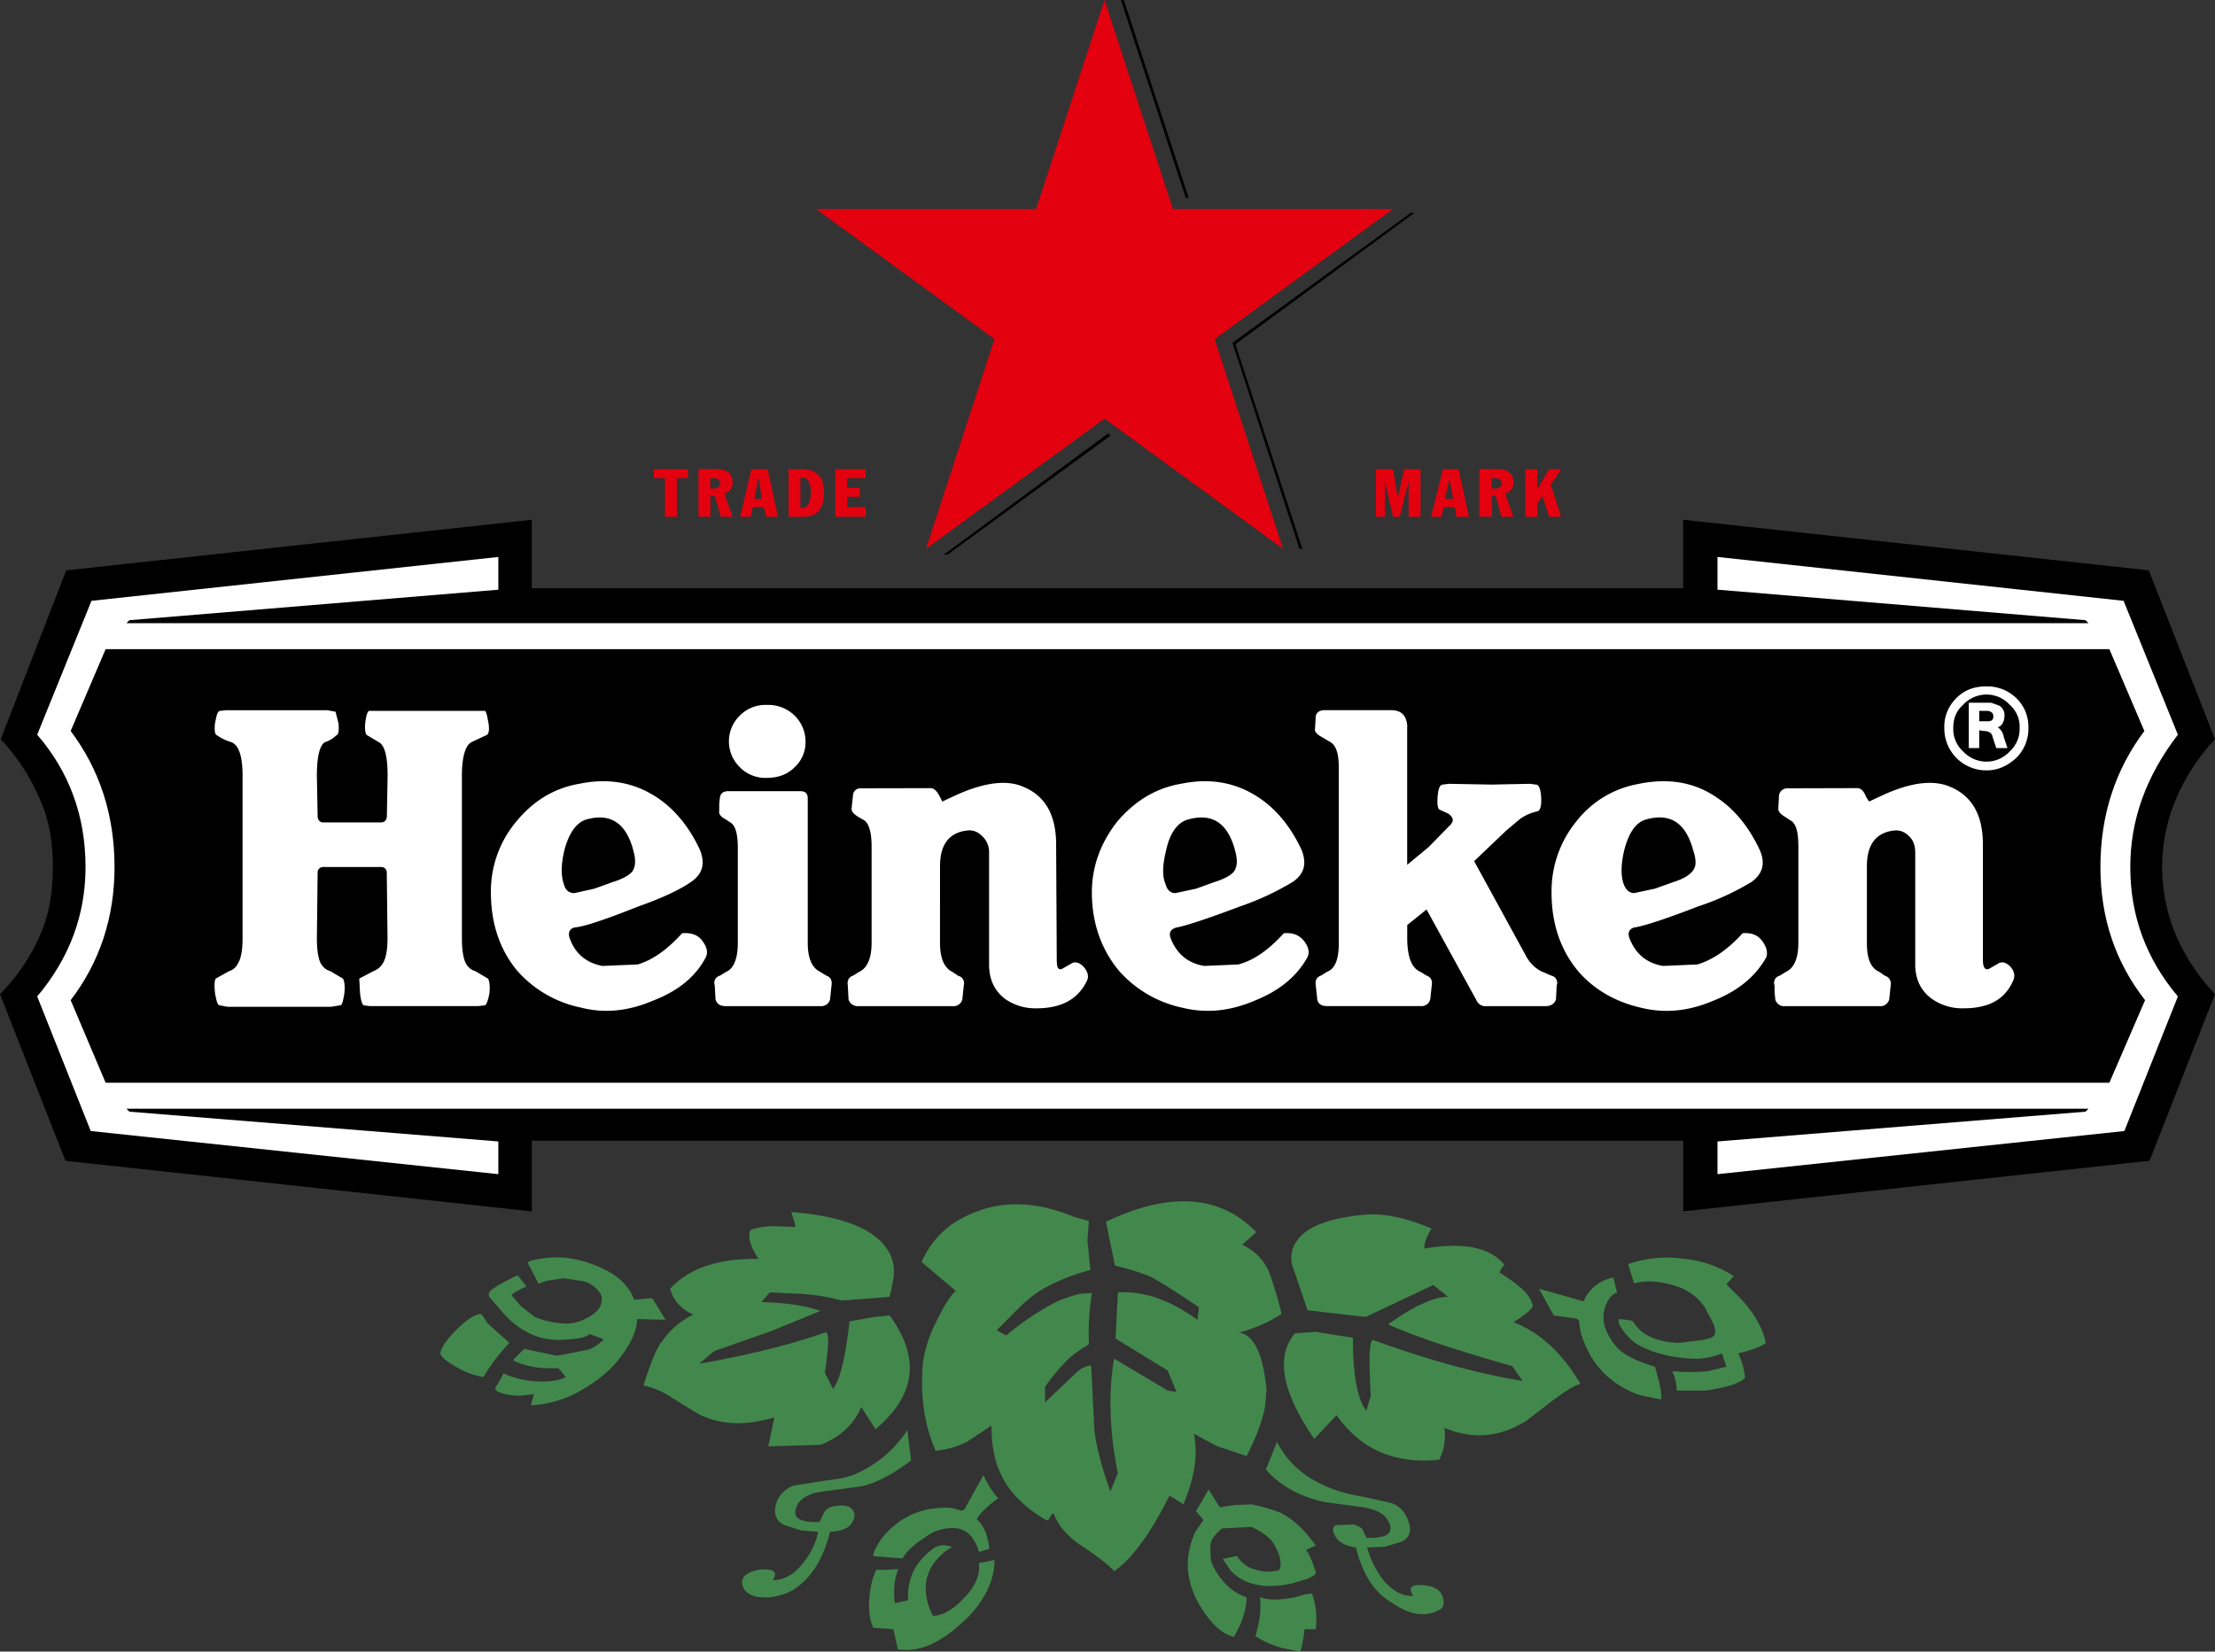
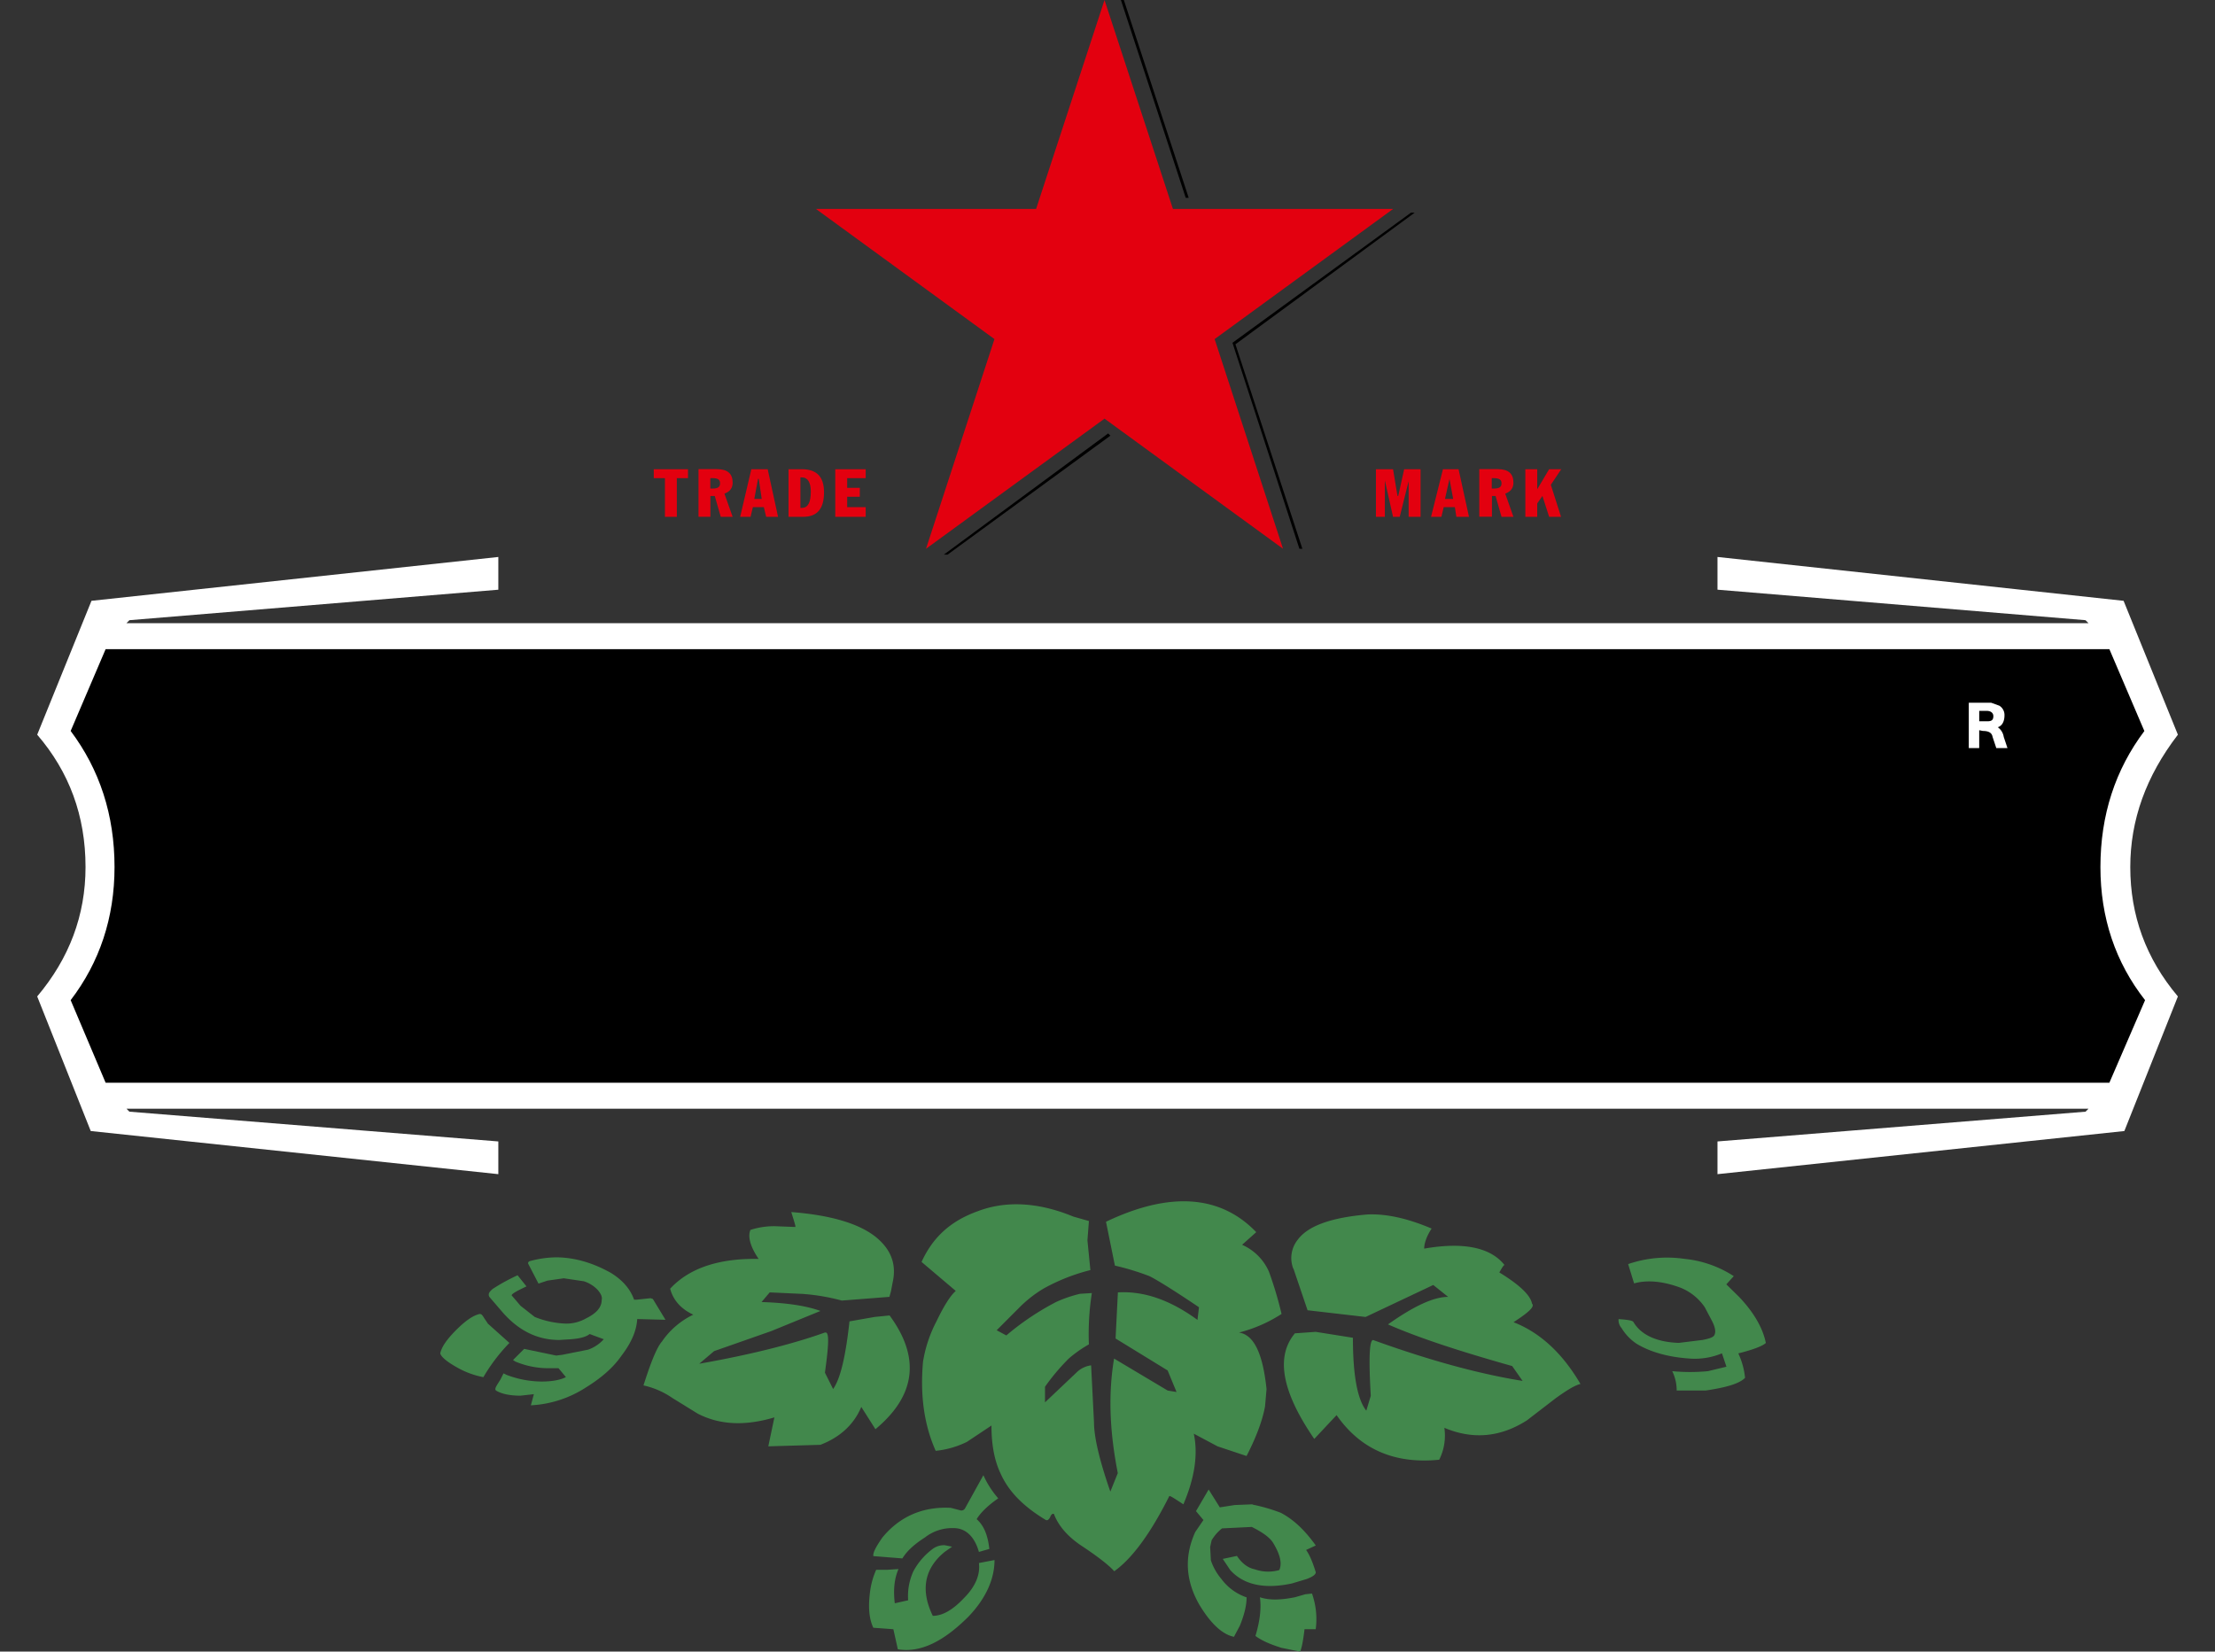
<svg xmlns="http://www.w3.org/2000/svg" viewBox="0 0 956.94 713.7">
  <rect x="0" y="0" width="956.94" height="713.7" fill="#333333" stroke="none" />
-   <path d="M551.73,623.06,546.91,635c6.43,7.38,15.11,11.89,25.71,14.14l16.71,2.24c5.14,1,8.35,2.57,10,5.14,3.53,5.8.32,8.36-9,8L588.68,661c-.64-1-1.93-1.61-3.85-2.25l-7.71.32c-1.6,1-1.6,2.57,0,5.14,1.28,2.25,4.18,3.85,8.67,4.5,2.89,11.57,8,19.6,15.43,23.77,7.71,5.47,14.79,6.43,20.56,3.22,1.94-1,2.26-2.57,1.61-5.14-.64-2.89-2.89-4.83-7.38-5.46-6.12-.65-8,.63-5.47,4.5-4.49.32-8.68-1.93-12.86-6.74a42.08,42.08,0,0,1-7.07-14.15l7.71-.32,7.39-2.24c3.22-1.61,4.18-4.51,2.89-8.37-1.28-4.17-3.85-7.06-7.7-8.35l-13.18-2.88a60.33,60.33,0,0,1-13.82-3.86c-10.29-4.19-17.67-10.61-22.17-19.62ZM339,659.06l7.07,2.24,7.39.65a31,31,0,0,1-7.08,14.14c-3.53,4.5-8,6.75-12.53,6.75,2.25-3.54.65-5.14-5.78-4.5-4.18.64-6.75,2.24-7.39,4.5a5.57,5.57,0,0,0,1.92,5.14c2.25,1.93,5.47,2.57,10.28,2.24,3.86-.64,7.4-1.6,10.29-3.52,7.39-4.82,12.53-13.18,15.43-24.75,5.14-.32,8.35-1.61,9.63-4.18,1.29-2.25,1.29-4.17-.31-5.79-1.29-1.27-3.86-1.92-7.72-1a5.58,5.58,0,0,0-4.17,2.57l-1.93,4.17c-9.32.32-12.53-2.24-9.32-8,1.93-2.57,5.14-4.49,10.28-5.14l16.71-2.25c6.43-1.28,13.82-5.13,21.85-11.25L392,617.93a50.1,50.1,0,0,1-20.89,18.31c-3.53,1.93-8.35,2.9-14.46,3.53L342.86,642a11.86,11.86,0,0,0-7.7,8.35q-1.47,6.28,3.85,8.69Zm358-107a17.39,17.39,0,0,0-12.86,10.28l-19.28-5.45,6.43,11.56,9.64,1.29c.64.32,1.29.64,1.29,1.6l.64,4.18c3.85,13.5,12.21,22.5,25.38,27.32l9.32,1.92c.64-1.59-.33-6.42-2.58-14.15-7.39-2.24-12.84-4.81-16.06-8a24.12,24.12,0,0,1-5.46-9,13.31,13.31,0,0,1,0-8.68c1-3.2,2.57-5.45,5.14-6.42l-1.6-6.43Z" fill="#42884c" fill-rule="evenodd" />
  <path d="M745.82,555l3.21-3.54A47.6,47.6,0,0,0,727.82,544a51.83,51.83,0,0,0-24.42,2.25l2.58,8.35c5.46-1.59,12.52-1,20.24,1.93a23,23,0,0,1,10.28,8.35l3.22,6.11q1.92,3.86,1,5.79c-.32,1-1.92,1.61-5.14,2.25l-10.28,1.27c-9.64-.31-16.39-3.52-19.6-9-.33-.63-2.26-1-6.43-1.28a5.13,5.13,0,0,0,1.28,3.86,21.63,21.63,0,0,0,6.43,6.75c5.78,3.53,13.5,5.79,22.82,6.43a30.48,30.48,0,0,0,14.13-2.25l1.94,5.78-8,1.93a81.06,81.06,0,0,1-15.42,0,18.84,18.84,0,0,1,1.92,8.36h12.54c8.67-1.29,14.46-2.89,17-5.47A32.49,32.49,0,0,0,751,584.84c6.43-1.61,10.6-3.22,11.89-4.51-1.29-6.43-5.15-13.17-11.57-19.92L745.82,555ZM399.42,664.52A19.06,19.06,0,0,1,412,660.34c5.13,0,9,3.54,10.92,10.29l4.5-1.29c-.65-5.78-2.25-10-5.47-12.86,1.29-2.24,4.18-5.45,9.32-9a39.87,39.87,0,0,1-6.42-10l-8,14.45a1.84,1.84,0,0,1-2.25.65l-3.85-1c-12.21-.64-22.18,3.85-29.56,12.86-2.89,4.17-4.18,6.74-3.86,8l12.53,1c1.93-3.21,5.14-6.1,9.64-9Z" fill="#42884c" fill-rule="evenodd" />
  <path d="M408.09,667.73a8.13,8.13,0,0,0-5.14,1.6A29.25,29.25,0,0,0,394.6,679a25.71,25.71,0,0,0-2.25,12.53l-5.78,1.29c-.64-5.47-.32-10.29,1.6-14.79l-4.82.32h-4.82A34.37,34.37,0,0,0,376,687c-1,7.07-.64,12.22,1.29,16.39l8.67.64,1.93,8.67c9.64,1.61,19.6-3.2,30.53-14.13,7.39-7.72,11.24-16.07,11.24-24.43l-6.74,1.29c.64,5.15-1.61,10.28-6.43,15.11q-7.23,7.71-13.5,7.71c-5.46-11.25-3.54-20.56,5.14-27.63l3.21-2.25-3.21-.64ZM208.87,569.09c-.65-1-1-1.29-1.61-1.29-2.89.64-6.1,2.89-10,6.75-4.18,4.17-6.43,7.39-7.07,10.28.33,1.28,2.25,3.21,6.75,5.78a37,37,0,0,0,11.89,4.5,77.13,77.13,0,0,1,11.25-14.79L210.8,572l-1.93-2.88Zm115.35-37.61c-1.28,2.9,0,7.39,3.54,12.54-17-.32-29.89,3.86-38.24,12.86,1.28,4.81,4.5,8.67,10,11.23A34.32,34.32,0,0,0,286,579.68c-2.25,2.58-4.82,9-8,19a35.36,35.36,0,0,1,12.53,5.46l10.92,6.74c9.32,4.82,20.25,5.46,33.11,1.61L331.93,625l22.5-.65c8.35-3.21,14.46-8.67,17.67-16.38l6.11,9.63c17.35-14.44,19.6-30.84,6.11-49.16l-6.43.65L367,571c-1.61,14.78-3.86,24.74-7.07,29.24l-3.54-7.07c1.61-11.57,1.93-17.36.32-17.36h-.32c-12.53,4.5-30.52,9.32-54.3,13.5l6.42-5.45,24.74-8.68,21.21-8.68C348.32,564.27,340,563,329,562.65l3.54-4.17,14.14.65a89.55,89.55,0,0,1,17,2.88l20.57-1.6.63-2.25,1-5.13c1.29-7.41-1.29-13.51-7.71-18.65-7.39-5.78-19.6-9.32-36.32-10.61l1,3.22c.65,2.25,1,3.22.65,3.22l-8.68-.33a32.94,32.94,0,0,0-10.6,1.6ZM558.8,548.2l6.1,18,25.07,2.9,29.24-13.82,6.43,5.14c-6.43,0-15.1,4.18-26,11.89,13.17,5.78,30.85,11.57,53.66,18l4.5,6.42c-19.92-3.21-41.46-9.32-64.59-17.67q-2.4,0-1,24.11l-1.93,6.42c-3.86-4.82-5.79-15.43-5.79-31.5l-16.06-2.56-9,.64c-8.35,10-5.77,25.06,8.37,45.63l9.64-10.29q15.42,22.18,44.34,19.28A23.29,23.29,0,0,0,624,617c12.21,5.14,24.1,4.17,35.67-3.22l12.52-9.63c4.51-3.22,8-5.46,10.61-6.1-7.71-13.18-17.35-22.18-28.92-26.69,6.43-4.16,9.31-6.73,8-8-.64-3.53-5.14-8-14.13-13.5,1.27-2.24,1.92-3.21,2.24-3.21-6.1-7.72-18-10-34.7-7.08,0-2.57,1.29-5.77,3.21-8.67-10.6-4.5-19.6-6.42-27.64-6.1-15.41,1.28-25.7,4.82-30.2,10.92a12.66,12.66,0,0,0-1.92,12.53Zm-5.13,19.6a161.77,161.77,0,0,0-5.47-18.32,22.65,22.65,0,0,0-11.58-11.57l6.11-5.46c-15.42-16.06-37.28-17.68-64.91-4.49l3.85,18.95a109.92,109.92,0,0,1,14.79,4.5c2.25,1,9.64,5.47,21.53,13.49l-.64,5.47c-11.9-8.67-23.14-12.53-34.39-11.89l-1,19.93,22.49,13.8,3.85,9.32-3.85-.64-23.14-13.81c-2.57,15.42-1.93,31.48,1.61,49.49l-3.22,8c-4.81-13.82-7.06-23.77-7.06-29.88L471.39,590a11.12,11.12,0,0,0-6.42,3.21L451.47,606v-6.74a91.6,91.6,0,0,1,10.29-12.21,54.37,54.37,0,0,1,8.67-6.11,115,115,0,0,1,1.28-22.17l-5.13.32a55.73,55.73,0,0,0-10.29,3.53,115.15,115.15,0,0,0-21.53,14.46l-4.17-2.24,9.64-9.66a53,53,0,0,1,10.6-8.34,83.09,83.09,0,0,1,20.25-8L469.8,536l.64-8.36-6.75-1.92c-14.78-6.11-28.92-7.08-41.45-2.25-11.57,4.17-19.29,11.24-24.1,21.85l14.78,12.53c-2.25,1.93-5.14,6.43-8.35,13.17a56.89,56.89,0,0,0-5.79,17.36c-1.28,14.14.32,27,5.46,38.56a39.11,39.11,0,0,0,13.5-3.87l10.6-7.06c0,8.35,1.29,15.09,3.86,20.57,3.53,8,10,14.45,19.6,20.24.64.31,1.29,0,1.93-1.29.32-1,1-1.61,1.61-1.28,1.92,5.14,6.1,10,12.53,14.14,7.71,5.14,11.88,8.67,13.5,10.6,7.7-5.46,15.74-16.39,23.78-32.45.31-.32,2.24,1,6.1,3.52,4.82-11.24,6.43-21.53,4.5-30.52L526,625l12.54,4.18c4.49-8.67,7.06-16.08,8-21.53l.64-7.39c-1.61-15.43-5.47-23.46-11.89-24.43a61.77,61.77,0,0,0,18.32-8Zm8,145.9q1-1.94,1.92-9.66h4.83a33,33,0,0,0-1.61-15.42l-2.88.31-4.51,1.29c-6.42,1.29-11.24,1.29-15.1,0,.65,4.82,0,10.28-1.93,16.72,2.58,1.93,6.11,3.53,11.26,5.14l8,1.62Z" fill="#42884c" fill-rule="evenodd" />
  <path d="M228.79,545c-.64.33-.64.64-.64,1l4.5,8.68,3.85-1.29,7.07-1,8.67,1.28a14.12,14.12,0,0,1,6.1,3.87c1.29,1.6,1.93,2.88,1.61,4.17,0,3.21-2.25,5.79-6.75,8a17.09,17.09,0,0,1-9,2.25A39.41,39.41,0,0,1,231,569.08l-6.11-4.81-3.85-4.51c0-.64,2.24-1.93,6.42-3.86l-3.85-4.82a85,85,0,0,0-10.6,5.8c-1.61,1.28-2.25,2.24-1.61,3.52l5.79,6.75c7.06,8,15.1,11.89,24.41,11.89l5.14-.32c3.86-.31,6.43-1,8-2.25l6.1,2.25a16.34,16.34,0,0,1-6.74,4.5l-11.25,2.24-2.57.32-13.82-2.89-4.82,4.82,1,.65a36.75,36.75,0,0,0,14.79,2.88h3.86l3.21,3.86Q240.68,597,233.92,597a43.22,43.22,0,0,1-15.1-2.89l-1.28-.64-1.29,2.57-1,1.61c-1,1.59-1.6,2.57-1,3.21,2.57,1.6,6.43,2.25,10.6,2.25l5.79-.65-1.28,4.82a48.22,48.22,0,0,0,23.77-7.72c6.75-4.17,11.89-8.67,15.43-13.81,4.17-5.47,6.42-10.6,6.74-15.75l12.21.32-5.46-9-1-.33-6.1.65h-1c-1.6-4.51-4.82-8.36-10-11.57-8-4.51-16.07-6.74-23.78-6.74A44.8,44.8,0,0,0,228.79,545ZM541.13,650.06l-7.71.31-6.43,1-4.82-7.71L516.7,653l3.22,3.85L516.39,662c-4.82,10.6-4.18,20.89,1.6,31.17,5.15,8.67,10.28,13.17,15.11,14.14l2.57-4.83c1.92-4.81,2.89-8.68,2.89-12.21a22.67,22.67,0,0,1-10.93-8,24.62,24.62,0,0,1-4.5-8l-.31-5.77.63-2.89a18.58,18.58,0,0,1,4.5-5.15l12.86-.63c5.14,2.57,8,4.81,9.32,7.06,2.89,4.81,3.85,8.67,2.57,11.57a17.3,17.3,0,0,1-10.61-.32c-3.21-.65-5.78-2.88-7.7-5.78l-6.12,1.29,3.22,4.81c5.79,6.43,14.79,8.36,26.68,5.79l6.42-1.93c2.57-1,3.86-1.93,3.86-2.9-1.29-4.16-2.57-7.38-4.18-9.64l4.18-1.93c-4.83-6.74-9.64-11.24-15.11-14.13a75.45,75.45,0,0,0-12.21-3.54Z" fill="#42884c" fill-rule="evenodd" />
-   <path d="M727.18,224.61v29.57H229.75V224.61L28.6,246.46l-28.28,73a88.38,88.38,0,0,1,17.35,27c3.54,8,5.14,17.35,5.14,28.28s-1.6,20.24-5.14,28.59A84.23,84.23,0,0,1,0,429.62l28.28,72,201.48,21.85V492.92H727.19v30.53L928.67,501.6l28.27-72A87.07,87.07,0,0,1,939.59,403a75.81,75.81,0,0,1,0-56.55,88.57,88.57,0,0,1,17.35-27l-28.6-73L727.18,224.61Z" fill-rule="evenodd" />
  <path d="M742,240.68v14.14L901,268l1.29,1.29H54.63L55.91,268l159.38-13.17V240.68L39.52,259.63,16.07,317.48c13.81,16.06,20.88,35,20.88,57.2,0,20.89-7.07,39.52-20.88,55.91L39.2,488.75l176.09,18.64V493.25L55.91,480.39l-1.28-1.29H902.31L901,480.39,742,493.25v14.14l175.78-18.64,23.13-58.16c-13.82-16.39-20.57-35-20.57-55.91,0-20.25,6.75-39.21,20.57-57.2l-23.46-57.85Z" fill="#fff" fill-rule="evenodd" />
  <path d="M926.41,315.87l-15.1-35.34H45.63l-15.1,35.34c12.53,16.71,18.95,36.31,18.95,58.81,0,21.85-6.42,41.12-18.95,57.52l15.1,35.67H911.31l15.42-35.67c-12.85-16.4-19.29-35.67-19.29-57.52,0-22.5,6.44-42.1,19-58.81Z" fill-rule="evenodd" />
  <path d="M297.23,202.76H282.45v3.86h4.82v16.71h5.14V206.62h4.82v-3.86Zm9.65,11.57h1.92l2.58,9h5.14l-3.54-10c2.58-1,3.54-2.56,3.54-4.81q0-5.79-6.75-5.79h-8v20.57h5.14v-9Zm1-3.21h-1v-4.5h1c2.24,0,3.21.64,3.21,2.24s-1,2.26-3.21,2.26Zm23.78-8.36h-7.07l-4.82,20.57h4.49l1-4.18H330l1,4.18h5.14Zm-3.86,4.18,1.29,8.67h-3.21l1.6-8.67Zm18.64-4.18h-5.78v20.57H347c6.11,0,9-3.54,9-10.61C356,206,352.82,202.76,346.4,202.76Zm0,16.71h-.64V206.3h.64c2.57,0,3.85,2.25,3.85,6.1,0,4.83-1.28,7.07-3.85,7.07ZM374,206.62v-3.86H360.86v20.57H374v-4.18h-8v-4.5h5.46V210.8H366v-4.18Zm232.64-3.86-2.57,11.57h-.31l-1.93-11.57h-7.39v20.57h3.85V207.58l3.54,15.75h2.89l3.85-15.43v15.43h5.15V202.76Zm11.57,20.57h4.51l1-4.18h4.82l.64,4.18h5.46l-4.5-20.57h-6.75l-5.14,20.57Zm8-16.39,1.6,8.67h-3.53l1.93-8.67Zm18.31,7.39h1.61l2.57,9h5.14l-3.53-10c2.57-1,3.53-2.56,3.53-4.81,0-3.86-2.24-5.79-6.75-5.79h-8v20.57h5.46v-9Zm0-7.71h.64c2.58,0,3.54.64,3.54,2.24s-1,2.25-3.22,2.25h-1v-4.49Zm24.75-3.86-5.15,8.68v-8.68h-5.13v20.57h5.13v-5.79l2.25-3.21,2.9,9h5.14L670,209.51l4.5-6.75ZM601.86,90.29H506.74L477.18,0,447.62,90.29H352.51l77.12,56.24-29.57,90.61,77.12-56.23,77.12,56.23-29.55-90.61Z" fill="#e3000f" fill-rule="evenodd" />
-   <path d="M250.32,338.68c-11.25,1.93-20.25,7.72-27.31,16.39a46.82,46.82,0,0,0-10.93,30.53c0,13.5,3.86,24.74,11.25,33.74A50,50,0,0,0,251,435.41q14.94,3.85,30.85-2.89c10.93-4.18,18.64-10.29,23.13-18.95,1-2.25.32-4.51-1.6-7.08s-4.83-3.53-8.68-3.21c-6.11,6.75-12.53,11.58-19.28,13.49l-15.11.64c-7.07-1.27-11.88-5.45-14.13-11.88-1-2.57,0-4.5,2.57-4.82,3.53-.31,12.53-3.21,27-9,10-3.52,17.67-7.06,22.81-10.6s6.11-8,3.86-13.81c-4.5-9.64-10.6-17.36-18.32-22.5C274.1,338.05,262.85,336.12,250.32,338.68ZM273.45,367c1.29,4.17,1.29,7.38-.32,9.64-1.28,1.59-4.17,3.2-8.35,4.49l-8,2.89-8.67,1.93c-2.25,0-3.85-1.28-4.5-3.86-1.28-3.54-1.28-8.67.32-15.09,1.93-7.08,5.15-11.57,9.32-12.86,10.29-2.89,17,1.29,20.24,12.86Zm434.77-28.29a43.57,43.57,0,0,0-27.31,16.39,47.69,47.69,0,0,0-10.6,30.53c0,13.5,3.85,24.74,11.24,33.74,6.75,8,16.07,13.51,27.31,16.07C719.15,438,729.43,437,740,432.52c10.61-4.18,18.31-10.29,23.14-18.95.65-2.25,0-4.51-1.93-7.08s-4.81-3.53-8.35-3.21c-6.11,6.75-12.86,11.58-19.6,13.49l-14.79.64c-7.39-1.27-11.89-5.45-14.46-11.88-1-2.57,0-4.5,2.57-4.82,3.86-.65,12.86-3.52,27-9a112,112,0,0,0,23.14-10.6c4.81-3.53,6.1-8,3.53-13.81-4.5-9.64-10.61-17.36-18.32-22.5-9.63-6.75-20.88-8.68-33.73-6.12ZM731.36,367c1.6,4.49,1.6,7.71-.32,9.64-1.29,1.59-3.86,3.2-8,4.49L715,384l-9,1.93c-1.93,0-3.54-1.28-4.51-3.86-1.28-3.54-1.28-8.67.33-15.09,1.92-7.08,4.81-11.57,9.31-12.86,10.29-2.89,17,1.29,20.25,12.86ZM510.28,338.68C499,340.61,490,346.4,482.65,355.07c-7.07,9-10.93,19.28-10.93,30.53,0,13.5,4.18,24.74,11.57,33.74a50.24,50.24,0,0,0,27.31,16.07c10.28,2.57,20.57,1.61,31.17-2.89,10.61-4.18,18.32-10.29,23.14-18.95,1-2.25.31-4.51-1.61-7.08-2.24-2.56-4.81-3.53-8.67-3.21-6.1,6.75-12.53,11.58-19.6,13.49l-14.79.64c-7.38-1.27-11.88-5.45-14.46-11.88q-1.44-3.86,2.89-4.82c3.54-.65,12.54-3.52,27-9a116.76,116.76,0,0,0,22.81-10.6c5.14-3.53,6.11-8,3.86-13.81-4.5-9.64-10.61-17.36-18.31-22.5-10-6.75-21.21-8.68-33.75-6.12ZM533.42,367c1.27,4.17,1.27,7.38-.32,9.64-1.29,1.59-4.18,3.2-8.35,4.49l-8,2.89-9,1.93c-1.94,0-3.53-1.28-4.17-3.86-1.61-3.54-1.29-8.67.32-15.09,1.59-7.08,4.81-11.57,9.31-12.86,10.28-2.89,17,1.29,20.25,12.86Zm-388.5-59.45-3.53-.64H97.68l-2.89.31c-1,.65-1.28,2.25-1.92,5.46-.32,3.22,0,4.82,1,5.15a21.36,21.36,0,0,0,6.1,2.89q4.83,1.92,4.82,14.46v70.36c0,4.82-.64,8.68-1.92,10.61A6.07,6.07,0,0,1,99,419.65l-5.78,3.22c-.64,1-.64,3.21-.32,6.43.64,3.2,1,4.81,1.92,5.14l3.54.63H143l3.85-.63c1,0,1.29-1.6,1.93-5.14.32-3.22,0-5.47-.64-6.43l-5.46-3.22a6.65,6.65,0,0,1-4.18-3.53c-1-1.93-1.6-5.79-1.6-10.61l.32-28.28a2.36,2.36,0,0,1,2.57-2.56h24.74a2.36,2.36,0,0,1,2.57,2.56l.32,28.28q0,7.23-1.92,10.61a7.91,7.91,0,0,1-4.18,3.53l-6.11,3.22.32,6.09c.33,3.54,1,5.15,1.61,5.48l2.57.31h46.92l2.89-.31c.64-.33,1.28-1.94,1.93-5.15.31-3.22,0-5.46-.64-6.42l-5.47-3.22a6.64,6.64,0,0,1-4.17-3.54c-1-1.92-1.61-5.78-1.61-10.6V335.15c0-8.35,1.61-13.17,4.18-14.46l6.1-2.89c1.29-.32,1.61-1.93,1.29-4.82-.65-3.53-1-5.46-1.61-5.78H159.39c-.65.32-1.29,2.25-1.61,5.46s.32,5.14,1,5.14l4.83,2.89q3.84,1.94,3.85,14.46l-.32,17.36c0,1.92-1,2.89-2.57,2.89H139.79c-1.61,0-2.57-1-2.57-2.89l-.32-17.36c0-8.35,1.28-13.17,3.53-14.46a12.1,12.1,0,0,0,4.82-2.89c1-.32,1.28-1.93,1-5.14l-1.3-5.14Zm168.7,46.59,1.93,1.29c2.25,1.27,3.21,5.13,3.21,11.23v40.82c0,7.06-1.93,11.24-5.14,12.53l-2.57,1.6a3.15,3.15,0,0,0-2.25,4.18l.32,6.1c.64,1.93,1.92,2.89,4.5,2.89h40.81a3.92,3.92,0,0,0,4.18-2.89l.64-6.1c.32-1.93-.32-3.55-2.25-4.18l-2.57-1.6c-3.53-1.61-5.46-5.79-5.46-12.53V345.11c0-2.25-1-3.21-3.21-3.21H314.59c-2.25,0-3.21,1-3.54,2.57l-.32,2.89v3.22C310.41,351.86,311.69,353.14,313.62,354.11Zm6.11-22.49a15.48,15.48,0,0,0,11.56,4.49c4.5,0,8.68-1.28,11.9-4.49A14.62,14.62,0,0,0,348,320.37a15.65,15.65,0,0,0-4.81-11.25,16.26,16.26,0,0,0-11.9-4.5,15.49,15.49,0,0,0-11.56,4.5,15.54,15.54,0,0,0,0,22.5Zm52,9a3.15,3.15,0,0,0-3.21,2.89l-.64,6.11c0,1,1,2.25,3.21,3.53l2.24,1.28c1.93,1.29,3.22,4.83,3.22,11.25v41.78c0,6.74-1.93,10.92-5.47,12.53l-2.56,1.6c-1.93.63-2.58,2.25-2.25,4.18l.32,6.1a4.13,4.13,0,0,0,4.17,2.89h40.81a3.91,3.91,0,0,0,4.18-2.89l.64-6.1a3.33,3.33,0,0,0-2.58-4.18c-.64-.65-1.6-1-2.24-1.6-3.54-1.61-5.46-5.79-5.46-12.53V374.34q0-14,11.57-15.43a7.16,7.16,0,0,1,6.1,1.93,9.36,9.36,0,0,1,3.53,7.73v48.19c0,6.42,2.25,11.26,6.75,14.79a22.67,22.67,0,0,0,13.81,4.17c10.61,0,18-3.86,21.86-12.21.63-1.61.32-3.53-1.61-5.78-1.61-1.61-3.21-2.26-4.82-1.61l-4.5,2.57c-1.6.64-2.25-.64-2.25-3.85L456.28,365c0-13.82-5.46-22.17-16.06-25.71-7.07-2.25-16.71-.64-28.28,4.82l-4.82,2.25-1-1.93c-1.29-2.57-2.57-3.85-4.18-3.85Zm400.39,0a3.67,3.67,0,0,0-3.53,2.89l-.32,6.11c0,1,1,2.25,3.22,3.53l1.91,1.28c2.58,1.29,3.54,5.14,3.54,11.25v41.78c0,6.74-1.93,10.92-5.45,12.53l-2.58,1.6a3.14,3.14,0,0,0-2.25,4.18v2.88l.32,3.22a3.9,3.9,0,0,0,4.17,2.89H812a3.92,3.92,0,0,0,4.19-2.89l.64-6.1a3.58,3.58,0,0,0-2.57-4.18L812,420c-3.84-1.61-5.45-5.79-5.45-12.53V374.34q0-14,11.57-15.43a7.47,7.47,0,0,1,6.1,1.93c2.25,1.93,3.21,4.19,3.21,7.73v48.19c0,6.11,2.26,11.26,7.08,14.79a22.67,22.67,0,0,0,13.81,4.17c10.93,0,18-3.86,21.53-12.21.64-1.61.64-3.53-1.29-5.78-1.6-1.61-3.21-2.26-4.81-1.61l-4.5,2.57c-1.6.64-2.58-.64-2.58-3.85V365c0-13.82-5.46-22.18-16.06-25.72-7.39-2.24-16.71-.64-28.28,4.83l-4.82,2.25-1.28-1.93q-1.46-3.86-3.85-3.86ZM608,313.94c-.32-4.81-2.57-7.06-7.06-7.06H572.29c-2.25,0-3.53,1-3.85,2.57l-.32,5.46c-.32,1.28,1,2.57,2.88,3.53l3.22,1.93c2.9,1.28,4.18,5.14,4.18,11.25v75.83c0,7.07-1.6,11.24-5.15,12.53l-2.56,1.61c-1.94.63-2.58,2.24-2.25,4.17l.65,6.1c.31,1.93,1.91,2.9,4.16,2.9h40.49a3.89,3.89,0,0,0,4.17-2.9l.65-6.1c.32-1.93-.32-3.54-2.25-4.17L613.74,420c-3.86-1.6-5.78-6.42-5.78-14.79v-5.46l8.35-6.74,21.54,39.2a4.13,4.13,0,0,0,4.17,2.58h25.7c2.25,0,3.86-1,4.5-2.9l.32-6.1a3.13,3.13,0,0,0-2.24-4.17l-4.51-1.93a15.44,15.44,0,0,1-6.42-6.44l-22.5-41.12,13.82-13.18,6.1-5.14a20.83,20.83,0,0,1,7.39-3.21c1.29-.32,1.93-2.57,1.6-6.74-.31-3.22-1-4.82-2.24-4.82l-2.57-.33-16.71.33-18.33-.33-2.56.33c-1.28,0-1.93,1.6-2.25,4.82-.32,3.85,0,5.78,1,6.1l3.53,1.6c2.24,1.61,2.57,3.22,1,4.82L617.26,366l-9.32,7.72V313.94Zm237.15-12.21A17.18,17.18,0,0,0,840,314.59a18.1,18.1,0,0,0,18.32,18.31c4.82,0,9-1.92,12.85-5.46a17.67,17.67,0,0,0,5.15-12.85,17.21,17.21,0,0,0-5.15-12.86,18.23,18.23,0,0,0-12.85-5.14C852.82,296.59,848.65,298.2,845.11,301.73Zm13.18-1.6a13.63,13.63,0,0,1,10,4.5,12.41,12.41,0,0,1,4.19,10,12.87,12.87,0,0,1-4.19,10,13.67,13.67,0,0,1-10,4.5,13.89,13.89,0,0,1-10.29-4.5,12.89,12.89,0,0,1-4.17-10c0-4.18,1.28-7.39,4.17-10A13.86,13.86,0,0,1,858.29,300.13Z" fill="#fff" fill-rule="evenodd" />
  <path d="M855.08,315.55l1.59.32c2.25,0,3.86.64,4.18,2.57l1.6,4.82h4.83l-1.61-4.82a6.31,6.31,0,0,0-2.57-4.18c1.93-.64,2.89-2.57,2.89-5.14a4.68,4.68,0,0,0-2.25-4.18l-3.53-1.28h-9.64v19.6h4.5v-7.71Zm0-3.86v-4.5h3.21c1.92,0,2.89,1,2.89,2.25,0,1.61-.65,2.25-2.57,2.25Z" fill="#fff" fill-rule="evenodd" />
  <path d="M479.75,188.3l-1-1-71,52.38h1.61l70.37-51.42ZM611.18,91.9h-1.61l-77.11,56.23,28.91,89h1.29l-28.92-88.36ZM485.53,0h-1.27l28,85.48h1.29Z" fill-rule="evenodd" />
</svg>